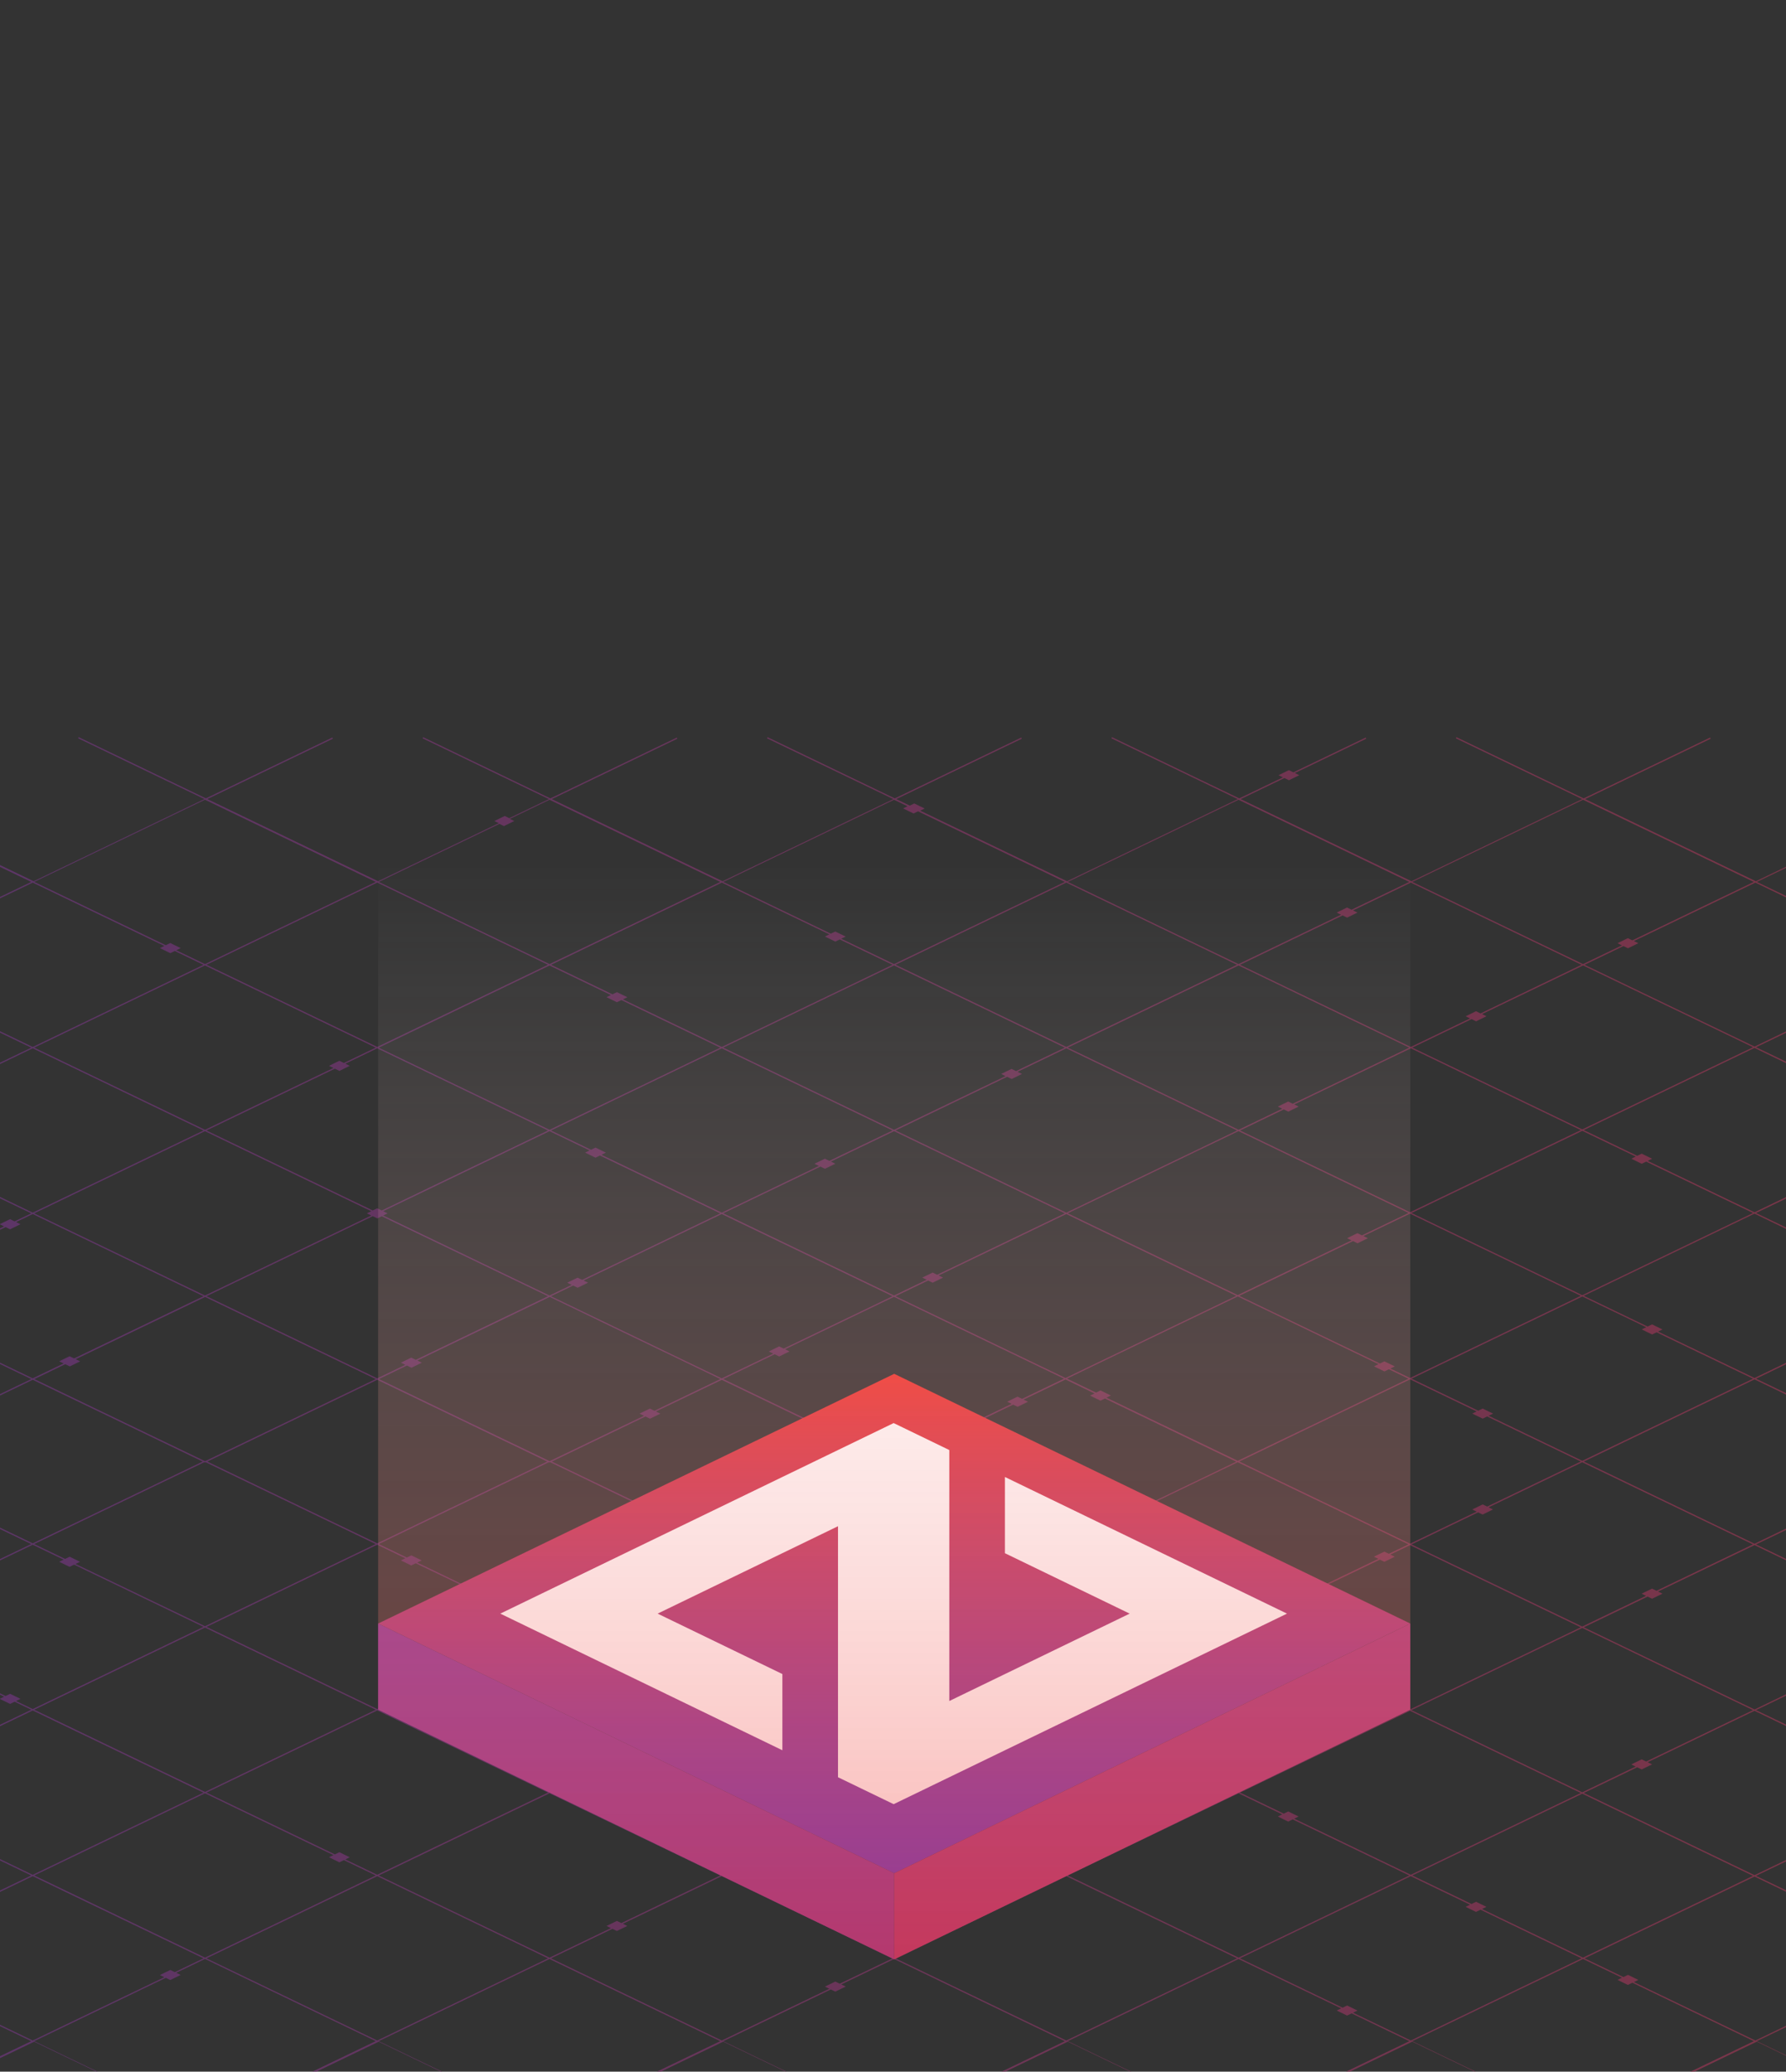
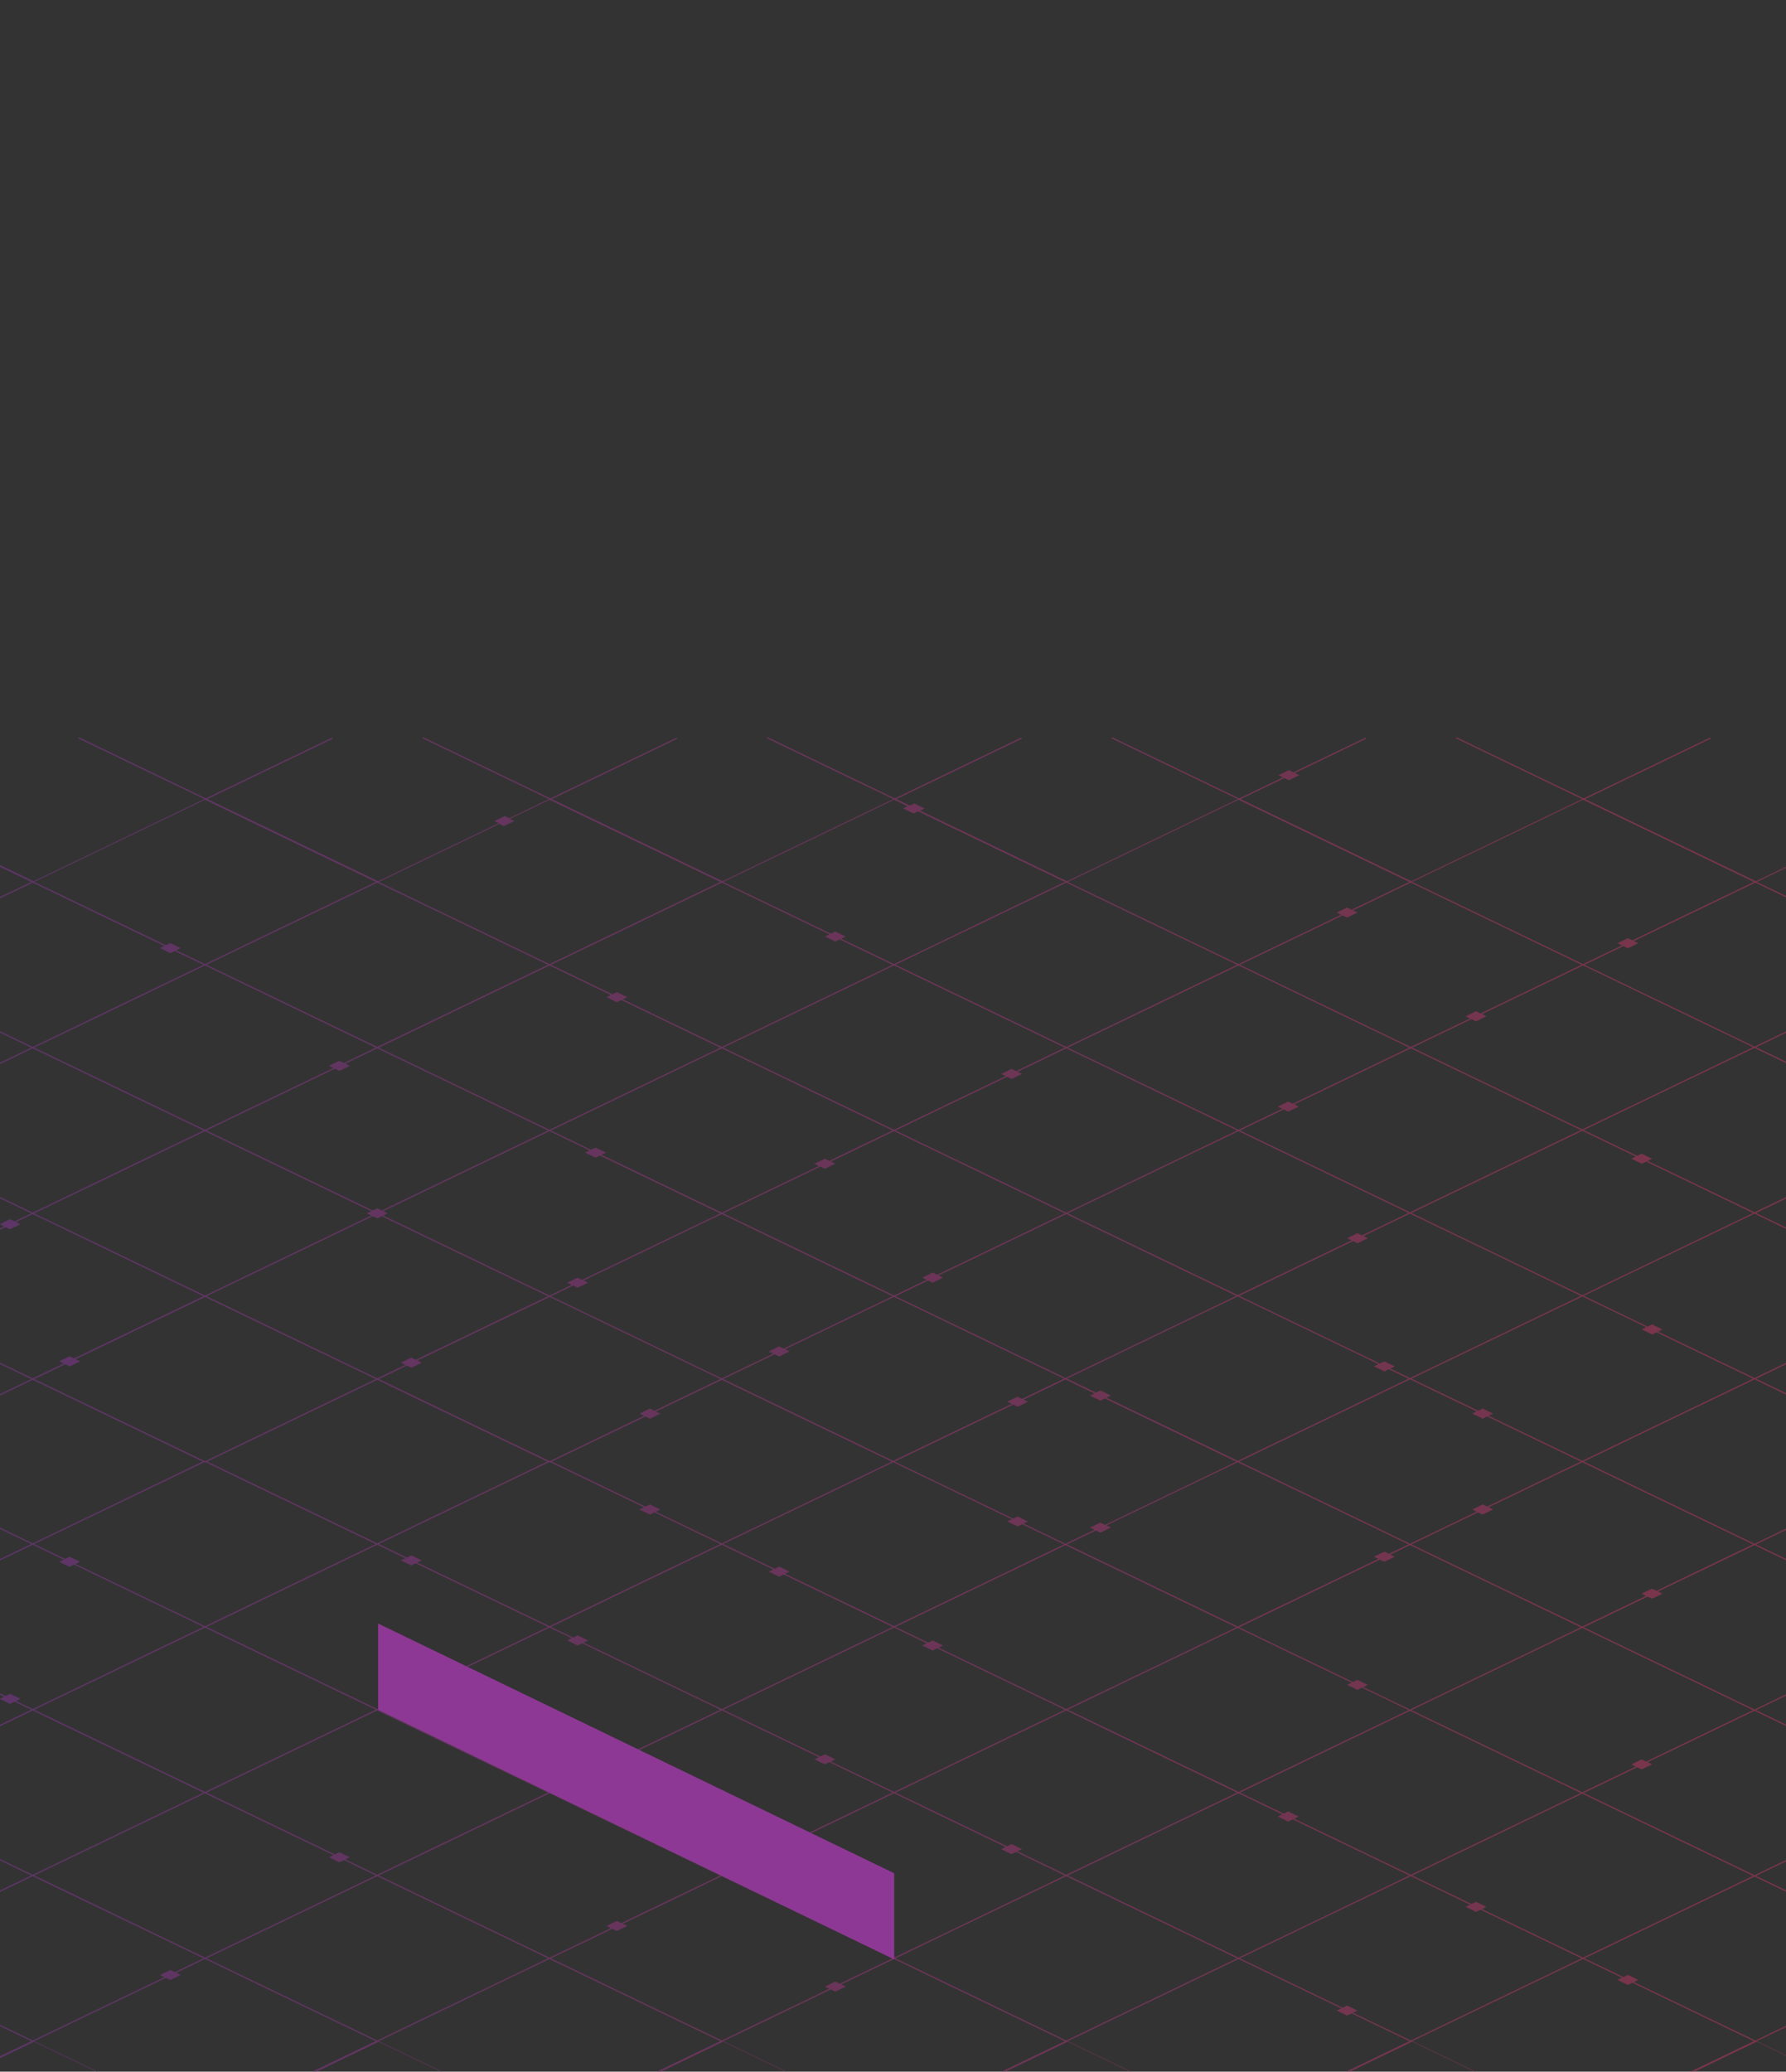
<svg xmlns="http://www.w3.org/2000/svg" id="Layer_1" data-name="Layer 1" viewBox="0 0 414 480">
  <rect x="0" y="0" width="414" height="480" fill="#333333" stroke="none" />
  <defs>
    <style>
      .cls-1 {
        fill: url(#linear-gradient-3);
      }

      .cls-2 {
        fill: url(#linear-gradient-2);
      }

      .cls-3 {
        fill: #8e3895;
      }

      .cls-4 {
        fill: #a93879;
      }

      .cls-5 {
        fill: url(#linear-gradient);
        opacity: .5;
      }

      .cls-6 {
        fill: #fff;
      }
    </style>
    <linearGradient id="linear-gradient" x1="-700.65" y1="338.63" x2="1274.67" y2="338.63" gradientUnits="userSpaceOnUse">
      <stop offset=".24" stop-color="#6738bd" />
      <stop offset=".72" stop-color="#ee3932" />
    </linearGradient>
    <linearGradient id="linear-gradient-2" x1="207.28" y1="434.03" x2="207.28" y2="318.31" gradientUnits="userSpaceOnUse">
      <stop offset="0" stop-color="#6738bd" />
      <stop offset="1" stop-color="#ee3932" />
    </linearGradient>
    <linearGradient id="linear-gradient-3" x1="207.28" y1="453.98" x2="207.28" y2="199.79" gradientUnits="userSpaceOnUse">
      <stop offset="0" stop-color="#ee3932" stop-opacity=".4" />
      <stop offset="1" stop-color="#fff" stop-opacity="0" />
    </linearGradient>
  </defs>
  <path class="cls-5" d="M1274.65,170.91c-.04-.07-.12-.1-.19-.07l-268.8,129.24-39.59-19.04,31.41-15.1,1.05.51,2.4-1.17-1.03-.5,194.83-93.67c.07-.03.1-.12.07-.19-.04-.07-.12-.1-.19-.07l-195.04,93.78-1.05-.51-2.4,1.17,1.03.5-31.41,15.1-4.72-2.27,1.03-.5-2.41-1.17-1.04.5-32.45-15.6,188.73-90.74c.07-.03.1-.12.07-.19-.04-.07-.12-.1-.19-.07l-188.94,90.84-39.59-19.04,148.8-71.54c.07-.03.1-.12.07-.19-.04-.07-.12-.1-.19-.07l-149.01,71.64-20.26-9.74,1.03-.5-2.41-1.17-1.04.5-16.91-8.13,108.87-52.34c.07-.03.1-.12.07-.19-.04-.07-.12-.1-.19-.07l-109.08,52.44-39.59-19.04,68.94-33.14c.07-.03.1-.12.07-.19-.04-.07-.12-.1-.19-.07l-69.15,33.25-39.59-19.04,29.01-13.95c.07-.03.1-.12.07-.19-.04-.07-.12-.1-.19-.07l-29.22,14.05-29.22-14.05c-.07-.03-.16,0-.19.07-.03.07,0,.16.07.19l29.01,13.95-33.33,16.03-1.05-.51-2.4,1.17,1.03.5-3.84,1.85-39.59-19.04,23.88-11.48,1.05.51,2.4-1.17-1.03-.5,2.71-1.3c.07-.03.1-.12.07-.19-.04-.07-.12-.1-.19-.07l-2.92,1.4-1.05-.51-2.4,1.17,1.03.5-23.88,11.48-29.22-14.05c-.07-.03-.16,0-.19.07-.03.07,0,.16.07.19l29.01,13.95-39.59,19.04-39.59-19.04,29.01-13.95c.07-.03.1-.12.07-.19-.04-.07-.12-.1-.19-.07l-29.22,14.05-29.22-14.05c-.07-.03-.16,0-.19.07-.03.07,0,.16.07.19l29.01,13.95-39.59,19.04-3.84-1.85,1.03-.5-2.41-1.17-1.04.5-33.33-16.02,29.01-13.95c.07-.03.1-.12.07-.19-.04-.07-.12-.1-.19-.07l-29.22,14.05-29.22-14.05c-.07-.03-.16,0-.19.07-.03.07,0,.16.07.19l29.01,13.95-39.59,19.04-39.41-18.95,29.01-13.95c.07-.03.1-.12.07-.19-.04-.07-.12-.1-.19-.07l-29.22,14.05-29.4-14.14c-.07-.03-.16,0-.19.07-.03.07,0,.16.07.19l29.19,14.04-28.56,13.73-1.05-.51-2.4,1.17,1.03.5-8.62,4.15-39.59-19.04,29.01-13.95c.07-.03.1-.12.07-.19-.04-.07-.12-.1-.19-.07l-29.22,14.05-29.4-14.14c-.07-.03-.16,0-.19.07-.03.07,0,.16.07.19l29.19,14.04-39.59,19.04-39.59-19.04,10.14-4.88,1.05.51,2.4-1.17-1.03-.5,16.45-7.91c.07-.03.1-.12.07-.19-.04-.07-.12-.1-.19-.07l-16.66,8.01-1.05-.51-2.4,1.17,1.03.5-10.14,4.88-29.4-14.14c-.07-.03-.16,0-.19.07-.03.07,0,.16.07.19l29.19,14.04-39.59,19.04-34.03-16.36,1.03-.5-2.41-1.17-1.04.5-3.14-1.51,29.01-13.95c.07-.03.1-.12.07-.19-.04-.07-.12-.1-.19-.07l-29.22,14.05-29.4-14.14c-.07-.03-.16,0-.19.07-.03.07,0,.16.07.19l29.19,14.04-39.59,19.04-39.59-19.04,29.01-13.95c.07-.03.1-.12.07-.19-.04-.07-.12-.1-.19-.07l-29.22,14.05-29.4-14.14c-.07-.03-.16,0-.19.07-.03.07,0,.16.07.19l29.19,14.04-9.2,4.42-1.05-.51-2.4,1.17,1.03.5-27.98,13.45-39.59-19.04,29.01-13.95c.07-.03.1-.12.07-.19-.04-.07-.12-.1-.19-.07l-29.22,14.05-29.4-14.14c-.07-.04-.16,0-.19.07-.03.07,0,.16.07.19l29.19,14.04-39.59,19.04-39.59-19.04,29.01-13.95c.07-.03.1-.12.07-.19-.03-.07-.12-.1-.19-.07l-29.22,14.05-29.22-14.05c-.07-.03-.16,0-.19.07-.03.07,0,.16.07.19l29.01,13.95-39.59,19.04-39.59-19.04,29.01-13.95c.07-.03.1-.12.07-.19-.03-.07-.12-.1-.19-.07l-29.22,14.05-29.22-14.05c-.07-.03-.16,0-.19.07-.03.07,0,.16.07.19l29.01,13.95-39.59,19.04-39.59-19.04,29.01-13.95c.07-.03.1-.12.07-.19-.04-.07-.12-.1-.19-.07l-29.22,14.05-29.22-14.05c-.07-.03-.16,0-.19.07-.03.07,0,.16.07.19l29.01,13.95-39.59,19.04-69.15-33.25c-.07-.03-.16,0-.19.07-.03.07,0,.16.07.19l68.94,33.14-39.59,19.04-109.08-52.44c-.07-.03-.16,0-.19.07-.03.07,0,.16.07.19l108.87,52.34-39.59,19.04-149.01-71.64c-.07-.03-.16,0-.19.07-.03.07,0,.16.07.19l148.8,71.54-12.26,5.89-1.05-.51-2.4,1.17,1.03.5-24.92,11.98-188.94-90.84c-.07-.03-.16,0-.19.07-.03.07,0,.16.07.19l188.73,90.74-17.76,8.54-1.05-.51-2.4,1.17,1.03.5-19.41,9.33-228.87-110.04c-.07-.03-.16,0-.19.07-.03.07,0,.16.07.19l228.66,109.94-39.59,19.04-268.8-129.24c-.07-.03-.16,0-.19.07-.03.07,0,.16.07.19l268.59,129.14-79.34,38.15-.05-.03-.03.07-.09.04c-.07.04-.1.12-.07.19.03.05.08.08.13.08.02,0,.04,0,.06-.01l.05-.03,79.34,38.15-268.59,129.14.13.26,268.8-129.24,39.59,19.04-228.66,109.94.13.26,228.87-110.04,19.41,9.33-1.03.5,2.4,1.17,1.05-.51,17.76,8.54-188.73,90.74.13.26,188.94-90.84,24.92,11.98-1.03.5,2.4,1.17,1.05-.51,12.26,5.89-148.8,71.54.13.26,149.01-71.64,39.59,19.04-108.87,52.34.13.26,109.08-52.44,39.59,19.04-68.94,33.14.13.26,69.15-33.25,39.59,19.04-29.01,13.95.13.26,29.22-14.05,29.22,14.05.13-.26-29.01-13.95,39.59-19.04,39.59,19.04-29.01,13.95.13.26,29.22-14.05,29.22,14.05.13-.26-29.01-13.95,39.59-19.04,39.59,19.04-29.01,13.95.13.26,29.22-14.05,29.22,14.05.13-.26-29.01-13.95,39.59-19.04,39.59,19.04-29.19,14.04.13.26,29.4-14.14,29.22,14.05.13-.26-29.01-13.95,39.59-19.04,27.98,13.45-1.03.5,2.4,1.17,1.05-.51,9.2,4.42-29.19,14.04.13.26,29.4-14.14,29.22,14.05.13-.26-29.01-13.95,39.59-19.04,39.59,19.04-29.19,14.04.13.26,29.4-14.14,29.22,14.05.13-.26-29.01-13.95,3.14-1.51,1.04.5,2.41-1.17-1.03-.5,34.03-16.36,39.59,19.04-29.19,14.04.13.26,29.4-14.14,10.14,4.88-1.03.5,2.4,1.17,1.05-.51,16.66,8.01.13-.26-16.45-7.91,1.03-.5-2.4-1.17-1.05.51-10.14-4.88,39.59-19.04,39.59,19.04-29.19,14.04.13.26,29.4-14.14,29.22,14.05.13-.26-29.01-13.95,39.59-19.04,8.62,4.15-1.03.5,2.4,1.17,1.05-.51,28.56,13.73-29.19,14.04.13.26,29.4-14.14,29.22,14.05.13-.26-29.01-13.95,39.41-18.95,39.59,19.04-29.01,13.95.13.26,29.22-14.05,29.22,14.05.13-.26-29.01-13.95,33.33-16.02,1.04.5,2.41-1.17-1.03-.5,3.84-1.85,39.59,19.04-29.01,13.95.13.26,29.22-14.05,29.22,14.05.13-.26-29.01-13.95,39.59-19.04,39.59,19.04-29.01,13.95.13.26,29.22-14.05,23.88,11.48-1.03.5,2.4,1.17,1.05-.51,2.92,1.4.13-.26-2.71-1.3,1.03-.5-2.4-1.17-1.05.51-23.88-11.48,39.59-19.04,3.84,1.85-1.03.5,2.4,1.17,1.05-.51,33.33,16.03-29.01,13.95.13.26,29.22-14.05,29.22,14.05.13-.26-29.01-13.95,39.59-19.04,69.15,33.25.13-.26-68.94-33.14,39.59-19.04,109.08,52.44.13-.26-108.87-52.34,16.91-8.13,1.04.5,2.41-1.17-1.03-.5,20.26-9.74,149.01,71.64.13-.26-148.8-71.54,39.59-19.04,188.94,90.84.13-.26-188.73-90.74,32.45-15.6,1.04.5,2.41-1.17-1.03-.5,4.72-2.27,31.41,15.1-1.03.5,2.4,1.17,1.05-.51,195.04,93.78.13-.26-194.83-93.67,1.03-.5-2.4-1.17-1.05.51-31.41-15.1,39.59-19.04,268.8,129.24.13-.26-268.59-129.14,24.5-11.78,1.04.5,2.41-1.17-1.03-.5,52.59-25.29-.03-.06s.08-.03.1-.07c.03-.07,0-.16-.07-.19l-52.59-25.29,1.03-.5-2.41-1.17-1.04.5-24.5-11.78,268.59-129.14c.07-.03.1-.12.07-.19ZM1005.33,300.24l-31.33,15.07-.96-.46-2.4,1.17.95.46-5.84,2.81-39.59-19.04,39.59-19.04,39.59,19.04ZM894.84,390.75l-2.41,1.17,1.03.5-7.59,3.65-39.59-19.04,31.42-15.11,1.04.5,2.41-1.17-1.03-.5,5.75-2.77,39.59,19.04-29.58,14.22-1.04-.5ZM853.09,410.83l-2.41,1.17,1.03.5-5.76,2.77-39.59-19.04,39.59-19.04,39.59,19.04-31.41,15.1-1.04-.5ZM663.09,463.78l-2.41,1.17,1.03.5-15.41,7.41-38.56-18.54,1.03-.5-1.03-.5,38.55-18.54,39.59,19.04-21.76,10.46-1.04-.5ZM478.65,468.05l-1.05.51-30.63-14.73,39.59-19.04,39.59,19.04-39.59,19.04-6.55-3.15,1.03-.5-2.4-1.17ZM377.37,457.57l-1.05.51-9.02-4.34,39.41-18.95,15.99,7.69-1.03.5,2.4,1.17,1.05-.51,21.19,10.19-39.41,18.95-28.16-13.54,1.03-.5-2.4-1.17ZM312.27,464.67l-1.05.51-23.79-11.44,39.59-19.04,13.75,6.61-1.03.5,2.4,1.17,1.05-.51,23.43,11.27-39.59,19.04-13.39-6.44,1.03-.5-2.4-1.17ZM193.63,459.12l-2.41,1.17,1.03.5-24.94,11.99-39.59-19.04,14.24-6.84,1.04.5,2.41-1.17-1.03-.5,22.93-11.03,39.59,19.04-12.24,5.88-1.04-.5ZM39.48,456.44l-2.41,1.17,1.03.5-30.51,14.67-39.59-19.04,10.96-5.27,1.04.5,2.41-1.17-1.03-.5,26.21-12.6,39.59,19.04-6.66,3.2-1.04-.5ZM-78.64,468.7l-1.05.51-32.18-15.47,39.59-19.04,39.59,19.04-39.59,19.04-5-2.4,1.03-.5-2.4-1.17ZM-164.61,465.77l-1.05.51-26.07-12.53,39.59-19.04,39.59,19.04-39.59,19.04-11.11-5.34,1.03-.5-2.4-1.17ZM-164.61,211.51l2.4-1.17-1.03-.5,11.11-5.34,39.59,19.04-39.59,19.04-39.59-19.04,26.07-12.53,1.05.51ZM-78.64,208.57l2.4-1.17-1.03-.5,5-2.4,39.59,19.04-39.59,19.04-39.59-19.04,32.18-15.47,1.05.51ZM39.48,220.84l1.04-.5,6.66,3.2-39.59,19.04-26.21-12.6,1.03-.5-2.41-1.17-1.04.5-10.96-5.27,39.59-19.04,30.51,14.67-1.03.5,2.41,1.17ZM193.63,218.16l1.04-.5,12.24,5.88-39.59,19.04-22.93-11.03,1.03-.5-2.41-1.17-1.04.5-14.24-6.84,39.59-19.04,24.94,11.99-1.03.5,2.41,1.17ZM312.27,212.61l2.4-1.17-1.03-.5,13.39-6.44,39.59,19.04-23.43,11.27-1.05-.51-2.4,1.17,1.03.5-13.75,6.61-39.59-19.04,23.79-11.44,1.05.51ZM377.37,219.71l2.4-1.17-1.03-.5,28.16-13.54,39.41,18.95-21.19,10.19-1.05-.51-2.4,1.17,1.03.5-15.99,7.69-39.41-18.95,9.02-4.34,1.05.51ZM478.65,209.23l2.4-1.17-1.03-.5,6.55-3.15,39.59,19.04-39.59,19.04-39.59-19.04,30.63-14.73,1.05.51ZM663.09,213.49l1.04-.5,21.76,10.46-39.59,19.04-38.55-18.54,1.03-.5-1.03-.5,38.56-18.54,15.41,7.41-1.03.5,2.41,1.17ZM853.09,266.45l1.04-.5,31.41,15.1-39.59,19.04-39.59-19.04,39.59-19.04,5.76,2.77-1.03.5,2.41,1.17ZM894.84,286.52l1.04-.5,29.58,14.22-39.59,19.04-5.75-2.77,1.03-.5-2.41-1.17-1.04.5-31.42-15.11,39.59-19.04,7.59,3.65-1.03.5,2.41,1.17ZM878.75,360.1l-2.41,1.17,1.03.5-31.42,15.11-18.25-8.77,1.03-.5-2.4-1.17-1.05.51-18.93-9.1,39.59-19.03-.03-.06s.02,0,.03,0c.01,0,.02,0,.03,0l-.03.06,39.59,19.03-5.75,2.77-1.04-.5ZM726.16,433.46l-1.05.51-38.55-18.54,39.59-19.04,39.59,19.04-38.55,18.53-1.04-.5ZM654.19,429.67l-2.41,1.17,1.03.5-6.51,3.13-39.59-19.04,39.59-19.04,21.77,10.47-1,.48,2.4,1.17,1.01-.49,15.4,7.41-30.66,14.74-1.04-.5ZM606.37,452.66l-1.05.51-38.55-18.54,19.6-9.42,1.04.5,2.41-1.17-1.03-.5,17.58-8.45,39.59,19.04-38.55,18.53-1.04-.5ZM499.45,427.27l-2.41,1.17,1.03.5-11.49,5.53-39.59-19.04,30.63-14.73,1.04.5,2.41-1.17-1.03-.5,6.54-3.15,39.59,19.04-25.68,12.35-1.04-.5ZM298.63,419.71l-1.05.51-10.14-4.88,39.41-18.95,39.59,19.04-39.41,18.95-27.04-13,1.03-.5-2.4-1.17ZM234.5,427.27l-1.05.51-25.87-12.44,39.59-19.04,39.59,19.04-39.59,19.04-11.31-5.44,1.03-.5-2.4-1.17ZM78.68,429.15l-1.05.51-29.78-14.32,39.59-19.04,39.59,19.04-39.59,19.04-7.4-3.56,1.03-.5-2.4-1.17ZM-76.23,431.46l-1.05.51-34.58-16.63,39.59-19.04,4.81,2.31-1.03.5,2.4,1.17,1.05-.51,32.36,15.56-39.59,19.04-2.59-1.25,1.03-.5-2.4-1.17ZM-140.92,427.99l-2.41,1.17,1.03.5-9.83,4.72-39.59-19.04,29.93-14.39,1.04.5,2.41-1.17-1.03-.5,7.24-3.48,39.59,19.04-27.35,13.15-1.04-.5ZM-140.92,249.29l1.04-.5,27.35,13.15-39.59,19.04-7.24-3.48,1.03-.5-2.41-1.17-1.04.5-29.93-14.39,39.59-19.04,9.83,4.72-1.03.5,2.41,1.17ZM-76.23,245.81l2.4-1.17-1.03-.5,2.59-1.25,39.59,19.04-32.36,15.56-1.05-.51-2.4,1.17,1.03.5-4.81,2.31-39.59-19.04,34.58-16.63,1.05.51ZM78.68,248.12l2.4-1.17-1.03-.5,7.4-3.56,39.59,19.04-38.55,18.54-1.05-.51-1.04.5-38.55-18.53,29.78-14.32,1.05.51ZM234.5,250l2.4-1.17-1.03-.5,11.31-5.44,39.59,19.04-39.59,19.04-39.59-19.04,25.87-12.44,1.05.51ZM298.63,257.56l2.4-1.17-1.03-.5,27.04-13,39.41,18.95-39.59,19.04-39.41-18.95,10.14-4.88,1.05.51ZM499.45,250l1.04-.5,25.68,12.35-39.59,19.04-6.54-3.15,1.03-.5-2.41-1.17-1.04.5-30.63-14.73,39.59-19.04,11.49,5.53-1.03.5,2.41,1.17ZM606.37,224.61l1.04-.5,38.55,18.53-39.59,19.04-17.58-8.45,1.03-.5-2.41-1.17-1.04.5-19.6-9.42,38.55-18.54,1.05.51ZM654.19,247.61l1.04-.5,30.66,14.74-15.4,7.41-1.01-.49-2.4,1.17,1,.48-21.77,10.47-39.59-19.04,39.59-19.04,6.51,3.13-1.03.5,2.41,1.17ZM726.16,243.81l1.04-.5,38.55,18.53-39.59,19.04-39.59-19.04,38.55-18.54,1.05.51ZM826.31,308.51l-2.4,1.17,1.03.5-18.93,9.1-39.59-19.04,6.61-3.18,1.05.51,2.4-1.17-1.03-.5,30.57-14.7,39.59,19.04-18.24,8.77-1.05-.51ZM699.85,382.42l-1.05.51-12.25-5.89,39.59-19.04,39.59,19.04-39.59,19.04-24.93-11.99,1.03-.5-2.4-1.17ZM581.2,402.16l-1.05.51-13.39-6.44,10.79-5.19,1.04.5,2.41-1.17-1.03-.5,26.38-12.68,39.59,19.04-39.59,19.04-23.79-11.44,1.03-.5-2.4-1.17ZM515.31,381.25l-2.41,1.17,1.03.5-27.36,13.15-39.59-19.04,15.81-7.6,1.04.5,2.41-1.17-1.03-.5,21.36-10.27,39.59,19.04-9.81,4.72-1.04-.5ZM314.68,389.21l-1.05.51-26.38-12.68,32.61-15.68,1.04.5,2.41-1.17-1.03-.5,4.56-2.19,39.59,19.04-39.59,19.04-10.8-5.19,1.03-.5-2.4-1.17ZM216.2,380.08l-1.05.51-7.57-3.64,39.41-18.95,39.59,19.04-39.41,18.95-29.6-14.23,1.03-.5-2.4-1.17ZM133.91,378.91l-1.05.51-5.14-2.47,39.59-19.04,11.94,5.74-1.03.5,2.4,1.17,1.05-.51,25.24,12.14-39.59,19.04-32.03-15.4,1.03-.5-2.4-1.17ZM2.35,392.45l-1.05.51-33.31-16.01,39.59-19.04,7.18,3.45-1.03.5,2.4,1.17,1.05-.51,30,14.42-39.59,19.04-3.87-1.86,1.03-.5-2.4-1.17ZM-103.24,380.08l-1.05.51-7.57-3.64,39.59-19.04,16.19,7.78-1.03.5,2.4,1.17,1.05-.51,20.99,10.09-39.59,19.04-29.6-14.23,1.03-.5-2.4-1.17ZM-103.24,297.19l2.4-1.17-1.03-.5,29.6-14.23,39.59,19.04-20.99,10.09-1.05-.51-2.4,1.17,1.03.5-16.19,7.78-39.59-19.04,7.57-3.64,1.05.51ZM2.35,284.82l2.4-1.17-1.03-.5,3.87-1.86,39.59,19.04-30,14.42-1.05-.51-2.4,1.17,1.03.5-7.18,3.45-39.59-19.04L1.3,284.32l1.05.51ZM87.46,282.3l1.04-.5,38.55,18.53-30.67,14.74-1.05-.51-2.4,1.17,1.03.5-6.51,3.13-39.59-19.04,38.55-18.54,1.05.51ZM133.91,298.36l2.4-1.17-1.03-.5,32.03-15.4,39.59,19.04-25.24,12.14-1.05-.51-2.4,1.17,1.03.5-11.94,5.74-39.59-19.04,5.14-2.47,1.05.51ZM216.2,297.19l2.4-1.17-1.03-.5,29.6-14.23,39.41,18.95-39.59,19.04-39.41-18.95,7.57-3.64,1.05.51ZM314.68,288.06l2.4-1.17-1.03-.5,10.8-5.19,39.59,19.04-39.59,19.04-4.56-2.19,1.03-.5-2.41-1.17-1.04.5-32.61-15.68,26.38-12.68,1.05.51ZM515.31,296.03l1.04-.5,9.81,4.72-39.59,19.04-21.36-10.27,1.03-.5-2.41-1.17-1.04.5-15.81-7.6,39.59-19.04,27.36,13.15-1.03.5,2.41,1.17ZM581.2,275.11l2.4-1.17-1.03-.5,23.79-11.44,39.59,19.04-39.59,19.04-26.38-12.68,1.03-.5-2.41-1.17-1.04.5-10.79-5.19,13.39-6.44,1.05.51ZM699.85,294.86l2.4-1.17-1.03-.5,24.93-11.99,39.59,19.04-39.59,19.04-39.59-19.04,12.25-5.89,1.05.51ZM725.81,319.44l-39.59,19.03s0,0,0,0c0,0,0,0,0,0l-28.01-13.47,1.03-.5-2.41-1.17-1.04.5-9.16-4.4,23.88-11.48,1.05.51,2.4-1.17-1.03-.5,13.3-6.39,39.59,19.04ZM726.15,319.6l39.59,19.04-39.59,19.04-39.59-19.04,39.59-19.04ZM656.84,351.6l-2.41,1.17,1.03.5-9.16,4.4-39.59-19.04,39.59-19.04,9.16,4.4-1.03.5,2.41,1.17,1.04-.5,28.01,13.47-28.01,13.47-1.04-.5ZM580.48,363.42l-1.05.51-12.67-6.09,39.59-19.03-.03-.06s.02,0,.03,0c.01,0,.02,0,.03,0l-.03.06,39.59,19.03-39.59,19.04-24.51-11.78,1.03-.5-2.4-1.17ZM580.48,313.85l2.4-1.17-1.03-.5,24.51-11.78,39.59,19.04-39.59,19.03s0,0,0,0c0,0,0,0,0,0l-39.59-19.03,12.67-6.09,1.05.51ZM606.02,338.64l-39.59,19.04-39.59-19.04,39.59-19.04,39.59,19.04ZM672.59,306.63l-1.05-.51-2.4,1.17,1.03.5-23.88,11.48-39.59-19.04,39.59-19.04,39.59,19.04-13.3,6.39ZM577.23,286.39l-1.03.5,2.41,1.17,1.04-.5,26.38,12.68-24.51,11.78-1.05-.51-2.4,1.17,1.03.5-12.67,6.09-15.1-7.26,1.03-.5-2.41-1.17-1.04.5-22.07-10.61,39.59-19.04,10.8,5.19ZM548.58,311.02l-1.03.5,2.41,1.17,1.04-.5,15.09,7.26-39.59,19.03s0,0,0,0c0,0,0,0,0,0l-9.81-4.72,1.03-.5-2.41-1.17-1.04.5-27.36-13.15,39.59-19.04,22.08,10.61ZM515.31,342.85l-2.41,1.17,1.03.5-27.36,13.15-39.59-19.04,39.59-19.04,27.36,13.15-1.03.5,2.41,1.17,1.04-.5,9.81,4.72-9.81,4.72-1.04-.5ZM462.45,308l-1.03.5,2.41,1.17,1.04-.5,21.36,10.27-39.59,19.03s0,0,0,0c0,0,0,0,0,0l-39.59-19.03,39.59-19.04,15.81,7.6ZM446.3,338.64l-39.59,19.04-39.59-19.04,39.59-19.04,39.59,19.04ZM406.71,319.28l-22.37-10.75,1.03-.5-2.41-1.17-1.04.5-14.81-7.12,39.59-19.04,39.59,19.04-39.59,19.04ZM381.59,307.52l-1.03.5,2.41,1.17,1.04-.5,22.36,10.75-39.59,19.03s0,0,0,0c0,0,0,0,0,0l-21.71-10.44,1.03-.5-2.41-1.17-1.04.5-15.45-7.43,39.59-19.04,14.81,7.12ZM343.69,348.57l-2.41,1.17,1.03.5-15.45,7.43-39.59-19.04,39.59-19.04,15.45,7.43-1.03.5,2.41,1.17,1.04-.5,21.72,10.44-21.72,10.44-1.04-.5ZM255.1,352.77l-2.41,1.17,1.03.5-6.73,3.24-9.72-4.67,1.02-.49-2.4-1.17-1.04.5-27.46-13.2,27.46-13.2,1.04.5,2.4-1.17-1.02-.49,9.72-4.67,6.73,3.24-1.03.5,2.41,1.17,1.04-.5,30.44,14.64-30.44,14.64-1.04-.5ZM150.67,348.57l-1.05.51-21.72-10.44,21.72-10.44,1.05.51,2.4-1.17-1.03-.5,15.27-7.34,39.41,18.95-39.41,18.95-15.27-7.34,1.03-.5-2.4-1.17ZM319.53,316.08l-1.03.5,2.41,1.17,1.04-.5,4.56,2.19-39.59,19.03s0,0,0,0l-30.44-14.64,1.03-.5-2.41-1.17-1.04.5-6.73-3.24,39.59-19.04,32.61,15.68ZM246.65,319.44l-9.72,4.67-1.06-.51-2.4,1.17,1.04.5-27.46,13.2s0,0,0,0l-39.41-18.95,11.94-5.74,1.04.51,2.4-1.17-1.03-.5,25.24-12.14,39.41,18.95ZM166.98,319.53l-15.27,7.34-1.05-.51-2.4,1.17,1.03.5-21.72,10.44-.05-.03-.03.07-.09.05s0,0,0,0c0,0,0,0,0,0l-.09-.05-.03-.07-.05.03-39.41-18.95,6.51-3.13,1.05.51,2.4-1.17-1.03-.5,30.67-14.74,39.59,19.04ZM126.86,338.64l-39.41,18.95-39.41-18.95,39.41-18.95,39.41,18.95ZM87.11,319.53l-39.41,18.95-.05-.03-.03.07-.09.05s0,0,0,0c0,0,0,0,0,0l-.09-.05-.03-.07-.05.03-39.41-18.95,7.18-3.45,1.05.51,2.4-1.17-1.03-.5,30-14.42,39.59,19.04ZM47,338.64l-39.41,18.95-39.41-18.95,39.41-18.95,39.41,18.95ZM7.25,319.53l-39.41,18.95-.05-.03-.03.07-.09.04s0,0,0,0c0,0,0,0,0,0l-.09-.04-.03-.07-.05.03-39.41-18.95,16.19-7.78,1.05.51,2.4-1.17-1.03-.5,20.99-10.09,39.59,19.04ZM-32.86,338.64l-39.41,18.95-39.41-18.95,39.41-18.95,39.41,18.95ZM-72.61,319.53l-39.41,18.95-.05-.03-.03.07-.09.04s0,0,0,0c0,0,0,0,0,0l-.09-.04-.03-.07-.05.03-23.73-11.41,1.06-.52-2.41-1.17-1.07.52-13.26-6.38,39.59-19.04,39.59,19.04ZM-137.45,349.56l-2.41,1.17,1,.49-13.26,6.38-39.41-18.95,39.41-18.95,13.26,6.38-1,.49,2.41,1.17,1-.49,23.72,11.41-23.72,11.41-1-.49ZM-152.13,319.37l-16.04-7.71,1.17-.57-2.41-1.17-1.18.58-21.13-10.16,39.59-19.04,39.59,19.04-39.59,19.04ZM-170.92,310.65l-.88.43,2.41,1.17.89-.43,16.04,7.71-39.41,18.95-.05-.03-.03.07-.09.04s0,0,0,0c0,0,0,0,0,0l-.09-.04-.03-.07-.05.03-34.85-16.75,1.03-.5-2.41-1.17-1.04.5-2.14-1.03,39.59-19.04,21.14,10.16ZM-229.85,320.72l-1.03.5,2.41,1.17,1.04-.5,34.84,16.75-34.84,16.75-1.04-.5-2.41,1.17,1.03.5-2.14,1.03-39.41-18.95,39.41-18.95,2.14,1.03ZM-229.51,356.72l1.04.5,2.41-1.17-1.03-.5,34.85-16.75.05.03s.04.01.06.01c.02,0,.05,0,.07-.02.02.01.04.02.07.02.02,0,.04,0,.06-.01l.05-.03,39.41,18.95-16.04,7.71-.89-.43-2.41,1.17.88.43-21.14,10.16-39.59-19.04,2.14-1.03ZM-170.59,366.78l1.18.58,2.41-1.17-1.17-.57,16.04-7.71,39.59,19.04-39.59,19.04-39.59-19.04,21.13-10.16ZM-151.79,357.75l13.26-6.38,1.07.52,2.41-1.17-1.06-.52,23.73-11.41.05.03s.04.01.06.01c.02,0,.05,0,.07-.02.02.01.04.02.07.02.02,0,.04,0,.06-.01l.05-.03,39.41,18.95-39.59,19.04-39.59-19.04ZM-53.33,366.69l1.03-.5-2.4-1.17-1.05.51-16.19-7.78,39.41-18.95.05.03s.04.01.06.01c.02,0,.05,0,.07-.02.02.01.04.02.07.02.02,0,.04,0,.06-.01l.05-.03,39.41,18.95-39.59,19.04-20.99-10.09ZM17.52,362.36l1.03-.5-2.4-1.17-1.05.51-7.18-3.45,39.41-18.95.05.03s.04.01.06.01c.02,0,.05,0,.07-.02.02.01.04.02.07.02.02,0,.04,0,.06-.01l.05-.03,39.41,18.95-39.59,19.04-30-14.42ZM87.45,357.91l6.51,3.13-1.03.5,2.4,1.17,1.05-.51,30.67,14.74-39.59,19.04-39.59-19.04,39.59-19.04ZM96.72,362.04l1.03-.5-2.4-1.17-1.05.51-6.51-3.13,39.41-18.95.05.03s.04.01.06.01c.02,0,.05,0,.07-.02.02.01.04.02.07.02.02,0,.04,0,.06-.01l.05-.03,21.72,10.44-1.03.5,2.4,1.17,1.05-.51,15.27,7.34-39.59,19.04-30.67-14.74ZM182,364.65l1.03-.5-2.4-1.17-1.04.51-11.94-5.74,39.41-18.95h0s0,0,0,0l27.46,13.2-1.04.5,2.4,1.17,1.06-.51,9.72,4.67-39.41,18.95-25.24-12.14ZM247.32,357.84l6.73-3.24,1.04.5,2.41-1.17-1.03-.5,30.44-14.64h0s0,0,0,0l39.59,19.03-4.56,2.19-1.04-.5-2.41,1.17,1.03.5-32.61,15.68-39.59-19.04ZM327.18,357.84l15.45-7.43,1.04.5,2.41-1.17-1.03-.5,21.71-10.44-.03-.06s.02,0,.03,0c.01,0,.02,0,.03,0l-.03.06,39.59,19.03-22.36,10.75-1.04-.5-2.41,1.17,1.03.5-14.81,7.12-39.59-19.04ZM381.92,369.92l1.04.5,2.41-1.17-1.03-.5,22.37-10.75,39.59,19.04-39.59,19.04-39.59-19.04,14.81-7.12ZM407.04,357.84l39.59-19.03-.03-.06s.02,0,.03,0c.01,0,.02,0,.03,0l-.03.06,39.59,19.03-21.36,10.27-1.04-.5-2.41,1.17,1.03.5-15.81,7.6-39.59-19.04ZM486.91,357.84l27.36-13.15,1.04.5,2.41-1.17-1.03-.5,9.81-4.72-.03-.06s.02,0,.03,0c.01,0,.02,0,.03,0l-.03.06,39.59,19.03-15.09,7.26-1.04-.5-2.41,1.17,1.03.5-22.08,10.61-39.59-19.04ZM548.91,366.42l1.04.5,2.41-1.17-1.03-.5,15.1-7.26,12.67,6.09-1.03.5,2.4,1.17,1.05-.51,24.51,11.78-26.38,12.68-1.04-.5-2.41,1.17,1.03.5-10.8,5.19-39.59-19.04,22.07-10.61ZM606.7,377.04l39.59-19.04,23.88,11.48-1.03.5,2.4,1.17,1.05-.51,13.3,6.39-39.59,19.04-39.59-19.04ZM672.92,370.48l1.03-.5-2.4-1.17-1.05.51-23.88-11.48,9.16-4.4,1.04.5,2.41-1.17-1.03-.5,28.01-13.47-.03-.06s.02,0,.03,0c.01,0,.02,0,.03,0l-.03.06,39.59,19.03-39.59,19.04-13.3-6.39ZM726.49,357.84l39.59-19.03-.03-.06s.02,0,.03,0c.01,0,.02,0,.03,0l-.03.06,12.65,6.08-1.03.5,2.4,1.17,1.05-.51,24.53,11.79-39.59,19.04-39.59-19.04ZM781.48,345.88l1.03-.5-2.4-1.17-1.05.51-12.65-6.08,12.65-6.08,1.05.51,2.4-1.17-1.03-.5,24.53-11.79,39.59,19.04-39.59,19.04-24.53-11.79ZM781.14,331.23l-1.05-.51-2.4,1.17,1.03.5-12.65,6.08s0,0,0,0c0,0,0,0,0,0l-39.59-19.03,39.59-19.04,39.59,19.04-24.53,11.79ZM775.1,295.74l-1.05-.51-2.4,1.17,1.03.5-6.61,3.18-39.59-19.04,39.59-19.04,39.59,19.04-30.57,14.7ZM725.81,281.04l-24.93,11.99-1.05-.51-2.4,1.17,1.03.5-12.25,5.89-39.59-19.04,21.77-10.47,1.08.52,2.4-1.17-1.07-.52,15.41-7.41,39.59,19.04ZM586.03,252.23l-1.03.5,2.41,1.17,1.04-.5,17.57,8.45-23.79,11.44-1.05-.51-2.4,1.17,1.03.5-13.39,6.44-39.59-19.04,39.59-19.04,19.6,9.42ZM566.09,281.04l-39.59,19.04-9.82-4.72,1.03-.5-2.41-1.17-1.04.5-27.36-13.15,39.59-19.04,39.59,19.04ZM477.27,276.73l-1.03.5,2.41,1.17,1.04-.5,6.54,3.15-39.59,19.04-39.59-19.04,27.2-13.08,1.05.51,2.4-1.17-1.03-.5,9.97-4.8,30.63,14.73ZM436.33,266.64l-1.05-.51-2.4,1.17,1.03.5-27.21,13.08-24.77-11.91,1.03-.5-2.41-1.17-1.04.5-12.4-5.96,39.59-19.04,39.59,19.04-9.97,4.8ZM379.18,267.97l-1.03.5,2.41,1.17,1.04-.5,24.77,11.91-39.59,19.04-39.59-19.04,39.59-19.04,12.4,5.96ZM326.51,281.04l-10.8,5.19-1.05-.51-2.4,1.17,1.03.5-26.38,12.68-39.41-18.95,39.59-19.04,39.41,18.95ZM246.84,281.13l-29.6,14.23-1.05-.51-2.4,1.17,1.03.5-7.58,3.64-39.59-19.04,22.53-10.83,1.05.51,2.4-1.17-1.03-.5,14.65-7.04,39.59,19.04ZM192.26,268.98l-1.05-.51-2.4,1.17,1.03.5-22.53,10.83-27.89-13.41,1.03-.5-2.41-1.17-1.04.5-9.28-4.46,39.59-19.04,39.59,19.04-14.65,7.04ZM136.66,266.56l-1.03.5,2.41,1.17,1.04-.5,27.89,13.41-32.03,15.4-1.05-.51-2.4,1.17,1.03.5-5.15,2.47-38.55-18.54,1.03-.5-1.03-.5,38.56-18.54,9.28,4.46ZM86.07,280.63l-1.03.5,1.03.5-38.56,18.54-39.59-19.04,39.59-19.04,38.55,18.54ZM7.59,280.97l-39.59-19.04,39.59-19.04,39.59,19.04-39.59,19.04ZM7.25,281.13l-3.87,1.86-1.05-.51-2.4,1.17,1.03.5-33.31,16.01-39.59-19.04,4.81-2.31,1.05.51,2.4-1.17-1.03-.5,32.37-15.56,39.59,19.04ZM-72.61,281.13l-29.6,14.23-1.05-.51-2.4,1.17,1.03.5-7.58,3.64-39.59-19.04,39.59-19.04,39.59,19.04ZM-162.13,276.49l-1.03.5,2.41,1.17,1.04-.5,7.24,3.48-39.59,19.04-32.62-15.69,1.03-.5-2.41-1.17-1.04.5-4.55-2.19,39.59-19.04,29.93,14.39ZM-227.44,283.48l-1.03.5,2.41,1.17,1.04-.5,32.62,15.68-39.59,19.04-39.59-19.04,39.59-19.04,4.55,2.19ZM-232.33,319.53l-39.41,18.95-.05-.03-.03.07-.09.04s0,0,0,0c0,0,0,0,0,0l-.09-.04-.03-.07-.05.03-39.41-18.95,39.59-19.04,39.59,19.04ZM-272.44,338.64l-39.41,18.95-39.41-18.95,39.41-18.95,39.41,18.95ZM-272.11,338.8l.05.03s.04.01.06.01c.02,0,.05,0,.07-.02.02.01.04.02.07.02.02,0,.04,0,.06-.01l.05-.03,39.41,18.95-39.59,19.04-39.59-19.04,39.41-18.95ZM-231.99,357.91l39.59,19.04-32.62,15.68-1.04-.5-2.41,1.17,1.03.5-4.55,2.19-39.59-19.04,39.59-19.04ZM-227.11,393.96l1.04.5,2.41-1.17-1.03-.5,32.62-15.69,39.59,19.04-7.24,3.48-1.04-.5-2.41,1.17,1.03.5-29.93,14.39-39.59-19.04,4.55-2.19ZM-151.79,396.14l39.59-19.04,7.58,3.64-1.03.5,2.4,1.17,1.05-.51,29.6,14.23-39.59,19.04-39.59-19.04ZM-64.7,399.62l1.03-.5-2.4-1.17-1.05.51-4.81-2.31,39.59-19.04L.97,393.12l-1.03.5,2.4,1.17,1.05-.51,3.87,1.86-39.59,19.04-32.37-15.56ZM7.59,396.31l39.59,19.04-39.59,19.04-39.59-19.04,39.59-19.04ZM7.93,396.14l39.59-19.04,39.59,19.04-39.59,19.04-39.59-19.04ZM87.79,396.14l39.59-19.04,5.15,2.47-1.03.5,2.4,1.17,1.05-.51,32.03,15.4-27.89,13.41-1.04-.5-2.41,1.17,1.03.5-9.28,4.46-39.59-19.04ZM137,410.88l1.04.5,2.41-1.17-1.03-.5,27.89-13.41,22.53,10.83-1.03.5,2.4,1.17,1.05-.51,14.65,7.04-39.59,19.04-39.59-19.04,9.28-4.46ZM192.6,408.14l1.03-.5-2.4-1.17-1.05.51-22.53-10.83,39.59-19.04,7.58,3.64-1.03.5,2.4,1.17,1.05-.51,29.6,14.23-39.59,19.04-14.65-7.04ZM247.51,396.14l39.41-18.95,26.38,12.68-1.03.5,2.4,1.17,1.05-.51,10.8,5.19-39.41,18.95-39.59-19.04ZM327.18,396.23l39.59-19.04,39.59,19.04-24.77,11.91-1.04-.5-2.41,1.17,1.03.5-12.4,5.96-39.59-19.04ZM379.51,409.47l1.04.5,2.41-1.17-1.03-.5,24.77-11.91,27.21,13.08-1.03.5,2.4,1.17,1.05-.51,9.97,4.8-39.59,19.04-39.59-19.04,12.4-5.96ZM436.66,410.47l1.03-.5-2.4-1.17-1.05.51-27.2-13.08,39.59-19.04,39.59,19.04-6.54,3.15-1.04-.5-2.41,1.17,1.03.5-30.63,14.73-9.97-4.8ZM486.91,396.23l27.36-13.15,1.04.5,2.41-1.17-1.03-.5,9.82-4.72,39.59,19.04-39.59,19.04-39.59-19.04ZM566.43,396.4l13.39,6.44-1.03.5,2.4,1.17,1.05-.51,23.79,11.44-17.57,8.45-1.04-.5-2.41,1.17,1.03.5-19.6,9.42-39.59-19.04,39.59-19.04ZM670.81,407.86l1.07-.52-2.4-1.17-1.08.52-21.77-10.47,39.59-19.04,12.25,5.89-1.03.5,2.4,1.17,1.05-.51,24.93,11.99-39.59,19.04-15.41-7.41ZM726.49,396.23l39.59-19.04,6.61,3.18-1.03.5,2.4,1.17,1.05-.51,30.57,14.7-39.59,19.04-39.59-19.04ZM775.44,381.37l1.03-.5-2.4-1.17-1.05.51-6.61-3.18,39.59-19.04,18.93,9.1-1.03.5,2.4,1.17,1.05-.51,18.24,8.77-39.59,19.04-30.57-14.7ZM846.28,338.64l39.59-19.04,39.59,19.04-39.59,19.04-39.59-19.04ZM845.94,338.47s0,0,0,0c0,0,0,0,0,0l-39.59-19.03,18.93-9.1,1.05.51,2.4-1.17-1.03-.5,18.25-8.77,31.42,15.11-1.03.5,2.41,1.17,1.04-.5,5.75,2.77-39.59,19.03ZM806.01,280.88l-39.59-19.04,5.91-2.84,1.05.51,2.4-1.17-1.03-.5,30.23-14.53,1.05.51,1.04-.5,38.55,18.53-39.59,19.04ZM804.64,243.14l-30.23,14.53-1.05-.51-2.4,1.17,1.03.5-5.91,2.84-38.55-18.54,1.03-.5-1.03-.5,38.56-18.54,38.55,18.54-1.03.5,1.03.5ZM727.19,241.98l-1.05-.51-1.04.5-38.55-18.53,39.59-19.04,39.59,19.04-38.55,18.54ZM724.77,242.14l-1.03.5,1.03.5-38.56,18.54-30.66-14.74,1.03-.5-2.41-1.17-1.04.5-6.51-3.13,39.59-19.04,38.55,18.54ZM604.98,223.95l-38.56,18.54-10.48-5.04,1.03-.5-2.41-1.17-1.04.5-26.69-12.83,39.59-19.04,38.55,18.54-1.03.5,1.03.5ZM553.19,236.44l-1.03.5,2.41,1.17,1.04-.5,10.48,5.04-39.59,19.04-25.68-12.35,1.03-.5-2.41-1.17-1.04.5-11.49-5.52,39.59-19.04,26.69,12.83ZM486.23,242.64l-39.59,19.04-39.59-19.04,15.99-7.69,1.05.51,2.4-1.17-1.03-.5,21.19-10.19,39.59,19.04ZM406.37,242.64l-39.59,19.04-39.41-18.95,13.75-6.61,1.05.51,2.4-1.17-1.03-.5,23.43-11.27,39.41,18.95ZM326.7,242.73l-27.04,13-1.05-.51-2.4,1.17,1.03.5-10.14,4.88-39.59-19.04,39.59-19.04,39.59,19.04ZM247.17,242.57l-39.59-19.04,39.59-19.04,39.59,19.04-39.59,19.04ZM246.84,242.73l-11.31,5.44-1.05-.51-2.4,1.17,1.03.5-25.87,12.44-39.59-19.04,39.59-19.04,39.59,19.04ZM141.62,230.54l-1.03.5,2.41,1.17,1.04-.5,22.93,11.03-39.59,19.04-39.59-19.04,39.59-19.04,14.24,6.85ZM87.45,242.57l-39.59-19.04,39.59-19.04,39.59,19.04-39.59,19.04ZM87.12,242.73l-7.4,3.56-1.05-.51-2.4,1.17,1.03.5-29.78,14.32-39.59-19.04,39.59-19.04,39.59,19.04ZM-21.38,228.97l-1.03.5,2.41,1.17,1.04-.5,26.21,12.6-39.59,19.04-39.59-19.04,39.59-19.04,10.96,5.27ZM-72.61,242.73l-2.59,1.25-1.05-.51-2.4,1.17,1.03.5-34.59,16.63-27.35-13.15,1.03-.5-2.41-1.17-1.04.5-9.82-4.72,39.59-19.04,39.59,19.04ZM-152.47,242.73l-39.59,19.04-13.3-6.39,1.21-.59-2.41-1.17-1.22.59-23.88-11.48,39.59-19.04,39.59,19.04ZM-208.11,254.38l-.85.41,2.41,1.17.85-.42,13.29,6.39-39.59,19.04-39.59-19.04,39.59-19.04,23.88,11.48ZM-232.33,281.13l-39.59,19.04-15.33-7.37,1.03-.5-2.41-1.17-1.04.5-21.84-10.5,39.59-19.04,39.59,19.04ZM-290.01,291.79l-1.03.5,2.41,1.17,1.04-.5,15.33,7.37-39.59,19.04-25.47-12.25,1.03-.5-2.41-1.17-1.04.5-11.7-5.62,39.59-19.04,21.84,10.5ZM-340.08,306.12l-1.03.5,2.41,1.17,1.04-.5,25.47,12.25-39.41,18.95-.05-.03-.03.07-.09.04s0,0,0,0c0,0,0,0,0,0l-.09-.04-.03-.07-.05.03-39.41-18.95,39.59-19.04,11.7,5.63ZM-352.3,338.64l-39.41,18.95-39.41-18.95,39.41-18.95,39.41,18.95ZM-351.97,338.8l.05.03s.04.01.06.01c.02,0,.05,0,.07-.02.02.01.04.02.07.02.02,0,.04,0,.06-.01l.05-.03,39.41,18.95-25.47,12.25-1.04-.5-2.41,1.17,1.03.5-11.7,5.63-39.59-19.04,39.41-18.95ZM-339.75,371.32l1.04.5,2.41-1.17-1.03-.5,25.47-12.25,39.59,19.04-15.33,7.37-1.04-.5-2.41,1.17,1.03.5-21.84,10.5-39.59-19.04,11.7-5.62ZM-289.68,385.64l1.04.5,2.41-1.17-1.03-.5,15.33-7.37,39.59,19.04-39.59,19.04-39.59-19.04,21.84-10.5ZM-231.99,396.31l39.59,19.04-13.29,6.39-.85-.42-2.41,1.17.85.41-23.88,11.48-39.59-19.04,39.59-19.04ZM-207.78,423.06l1.22.59,2.41-1.17-1.21-.59,13.3-6.39,39.59,19.04-39.59,19.04-39.59-19.04,23.88-11.48ZM-151.79,434.54l9.82-4.72,1.04.5,2.41-1.17-1.03-.5,27.35-13.15,34.59,16.63-1.03.5,2.4,1.17,1.05-.51,2.59,1.25-39.59,19.04-39.59-19.04ZM-71.93,434.54l39.59-19.04,39.59,19.04-26.21,12.6-1.04-.5-2.41,1.17,1.03.5-10.96,5.27-39.59-19.04ZM7.93,434.54l39.59-19.04,29.78,14.32-1.03.5,2.4,1.17,1.05-.51,7.4,3.56-39.59,19.04-39.59-19.04ZM87.45,434.7l39.59,19.04-39.59,19.04-39.59-19.04,39.59-19.04ZM87.79,434.54l39.59-19.04,39.59,19.04-22.93,11.03-1.04-.5-2.41,1.17,1.03.5-14.24,6.85-39.59-19.04ZM167.65,434.54l39.59-19.04,25.87,12.44-1.03.5,2.4,1.17,1.05-.51,11.31,5.44-39.59,19.04-39.59-19.04ZM247.17,434.7l39.59,19.04-39.59,19.04-39.59-19.04,39.59-19.04ZM247.51,434.54l39.59-19.04,10.14,4.88-1.03.5,2.4,1.17,1.05-.51,27.04,13-39.59,19.04-39.59-19.04ZM343.53,442.31l1.03-.5-2.4-1.17-1.05.51-13.75-6.61,39.41-18.95,39.59,19.04-39.41,18.95-23.43-11.27ZM425.45,443.48l1.03-.5-2.4-1.17-1.05.51-15.99-7.69,39.59-19.04,39.59,19.04-39.59,19.04-21.19-10.19ZM486.91,434.63l11.49-5.52,1.04.5,2.41-1.17-1.03-.5,25.68-12.35,39.59,19.04-10.48,5.04-1.04-.5-2.41,1.17,1.03.5-26.69,12.83-39.59-19.04ZM553.52,441l1.04.5,2.41-1.17-1.03-.5,10.48-5.04,38.55,18.54-1.03.5,1.03.5-38.55,18.54-39.59-19.04,26.69-12.83ZM646.63,434.63l6.51-3.13,1.04.5,2.41-1.17-1.03-.5,30.66-14.74,38.56,18.54-1.03.5,1.03.5-38.55,18.54-39.59-19.04ZM725.11,435.29l1.04.5,1.05-.51,38.55,18.54-39.59,19.04-39.59-19.04,38.55-18.53ZM727.53,435.13l1.03-.5-1.03-.5,38.55-18.54,5.91,2.84-1.03.5,2.4,1.17,1.05-.51,30.23,14.53-1.03.5,1.03.5-38.55,18.54-38.56-18.54ZM806.02,433.46l-1.05.51-30.23-14.53,1.03-.5-2.4-1.17-1.05.51-5.91-2.84,39.59-19.04,39.59,19.04-38.55,18.53-1.04-.5ZM886.21,357.84l39.59-19.03-.03-.06s.02,0,.03,0c.01,0,.02,0,.03,0l-.03.06,15.39,7.4-.72.35,2.4,1.17.74-.36,21.79,10.47-39.59,19.04-39.59-19.04ZM943.95,347.2l1.34-.65-2.4-1.17-1.36.66-15.39-7.4,15.39-7.4,1.36.66,2.4-1.17-1.34-.65,21.79-10.47,39.59,19.04-39.59,19.04-21.79-10.47ZM943.61,329.91l-.74-.36-2.4,1.17.72.35-15.39,7.4s0,0,0,0c0,0,0,0,0,0l-39.59-19.03,39.59-19.04,39.59,19.04-21.79,10.47ZM958.25,277.61l-1.03.5,2.41,1.17,1.04-.5,4.72,2.27-39.59,19.04-29.59-14.22,1.03-.5-2.41-1.17-1.04.5-7.59-3.65,21.74-10.45,1.05.51,2.4-1.17-1.03-.5,15.44-7.42,32.45,15.6ZM925.46,261.84l-15.44,7.42-1.05-.51-2.4,1.17,1.03.5-21.74,10.45-31.41-15.1,1.03-.5-2.41-1.17-1.04.5-5.76-2.77,39.59-19.04,39.59,19.04ZM862.85,231.74l-1.03.5,2.41,1.17,1.04-.5,20.26,9.74-39.59,19.04-38.55-18.54,1.03-.5-1.03-.5,38.56-18.54,16.91,8.13ZM845.6,223.45l-38.55,18.54-1.05-.51-1.04.5-38.55-18.53,15.17-7.3,1.05.51,2.4-1.17-1.03-.5,22.01-10.58,39.59,19.04ZM730.33,202.4l1.05.51,2.4-1.17-1.03-.5,33.34-16.03,39.59,19.04-22,10.58-1.05-.51-2.4,1.17,1.03.5-15.17,7.3-39.59-19.04,3.84-1.85ZM686.22,185.21l39.59,19.04-39.59,19.04-21.76-10.46,1.03-.5-2.41-1.17-1.04.5-15.41-7.41,39.59-19.04ZM606.36,185.21l39.59,19.04-38.55,18.54-1.05-.51-1.04.5-38.55-18.53,39.59-19.04ZM526.5,185.21l33.33,16.03-1.03.5,2.41,1.17,1.04-.5,3.84,1.85-39.59,19.04-39.59-19.04,39.59-19.04ZM415.85,200.19l1.05.51,2.4-1.17-1.03-.5,28.56-13.73,39.41,18.95-6.55,3.15-1.05-.51-2.4,1.17,1.03.5-30.63,14.73-39.41-18.95,8.62-4.15ZM366.96,185.3l39.59,19.04-28.16,13.54-1.05-.51-2.4,1.17,1.03.5-9.02,4.34-39.59-19.04,39.59-19.04ZM287.1,185.3l39.59,19.04-13.39,6.44-1.05-.51-2.4,1.17,1.03.5-23.79,11.44-39.59-19.04,39.59-19.04ZM207.24,185.3l3.14,1.51-1.03.5,2.41,1.17,1.04-.5,34.03,16.36-39.59,19.04-12.24-5.88,1.03-.5-2.41-1.17-1.04.5-24.93-11.99,39.59-19.04ZM115.76,190.89l1.05.51,2.4-1.17-1.03-.5,9.2-4.43,39.59,19.04-39.59,19.04-39.59-19.04,27.98-13.45ZM47.52,185.3l39.59,19.04-39.59,19.04-6.67-3.21,1.03-.5-2.41-1.17-1.04.5-30.5-14.67,39.59-19.04ZM-32.34,185.3l39.59,19.04-39.59,19.04-39.59-19.04,39.59-19.04ZM-112.2,185.3l39.59,19.04-5,2.4-1.05-.51-2.4,1.17,1.03.5-32.18,15.47-39.59-19.04,39.59-19.04ZM-192.06,185.3l39.59,19.04-11.11,5.34-1.05-.51-2.4,1.17,1.03.5-26.07,12.53-39.59-19.04,39.59-19.04ZM-231.99,204.5l39.59,19.04-39.59,19.04-26.21-12.6,1.03-.5-2.41-1.17-1.04.5-10.96-5.27,39.59-19.04ZM-271.92,223.7l10.96,5.27-1.03.5,2.41,1.17,1.04-.5,26.21,12.6-39.59,19.04-4.12-1.98,1.03-.5-2.41-1.17-1.04.5-33.05-15.89,39.59-19.04ZM-326.53,249.95l1.05.51,2.4-1.17-1.03-.5,12.26-5.89,33.05,15.89-1.03.5,2.41,1.17,1.04-.5,4.12,1.98-39.59,19.04-39.59-19.04,24.92-11.98ZM-371.96,271.8l1.05.51,2.4-1.17-1.03-.5,17.77-8.54,39.59,19.04-39.59,19.04-39.59-19.04,19.41-9.33ZM-391.71,281.29l39.59,19.04-39.59,19.04-39.59-19.04,39.59-19.04ZM-510.98,338.64l79.34-38.15,39.59,19.04-39.41,18.95-.05-.03-.03.07-.09.04c-.07.04-.1.12-.07.19.03.05.08.08.13.08.02,0,.04,0,.06-.01l.05-.03,39.41,18.95-39.59,19.04-79.34-38.15ZM-431.31,376.95l39.59-19.04,39.59,19.04-39.59,19.04-39.59-19.04ZM-369.55,406.64l1.03-.5-2.4-1.17-1.05.51-19.41-9.33,39.59-19.04,39.59,19.04-39.59,19.04-17.77-8.54ZM-324.11,428.48l1.03-.5-2.4-1.17-1.05.51-24.92-11.98,39.59-19.04,39.59,19.04-4.12,1.98-1.04-.5-2.41,1.17,1.03.5-33.05,15.89-12.26-5.89ZM-311.51,434.54l33.05-15.89,1.04.5,2.41-1.17-1.03-.5,4.12-1.98,39.59,19.04-26.21,12.6-1.04-.5-2.41,1.17,1.03.5-10.96,5.27-39.59-19.04ZM-271.58,453.74l10.96-5.27,1.04.5,2.41-1.17-1.03-.5,26.21-12.6,39.59,19.04-39.59,19.04-39.59-19.04ZM-192.06,491.97l-39.59-19.04,39.59-19.04,26.07,12.53-1.03.5,2.4,1.17,1.05-.51,11.11,5.34-39.59,19.04ZM-112.2,491.97l-39.59-19.04,39.59-19.04,32.18,15.47-1.03.5,2.4,1.17,1.05-.51,5,2.4-39.59,19.04ZM-32.34,491.97l-39.59-19.04,39.59-19.04,39.59,19.04-39.59,19.04ZM47.52,491.97l-39.59-19.04,30.5-14.67,1.04.5,2.41-1.17-1.03-.5,6.67-3.21,39.59,19.04-39.59,19.04ZM127.38,491.97l-9.2-4.43,1.03-.5-2.4-1.17-1.05.51-27.98-13.45,39.59-19.04,39.59,19.04-39.59,19.04ZM212.81,489.3l-1.04-.5-2.41,1.17,1.03.5-3.14,1.51-39.59-19.04,24.93-11.99,1.04.5,2.41-1.17-1.03-.5,12.24-5.88,39.59,19.04-34.03,16.36ZM287.1,491.97l-39.59-19.04,39.59-19.04,23.79,11.44-1.03.5,2.4,1.17,1.05-.51,13.39,6.44-39.59,19.04ZM366.96,491.97l-39.59-19.04,39.59-19.04,9.02,4.34-1.03.5,2.4,1.17,1.05-.51,28.16,13.54-39.59,19.04ZM446.82,491.97l-28.56-13.73,1.03-.5-2.4-1.17-1.05.51-8.62-4.15,39.41-18.95,30.63,14.73-1.03.5,2.4,1.17,1.05-.51,6.55,3.15-39.41,18.95ZM562.25,474.87l-1.04-.5-2.41,1.17,1.03.5-33.33,16.03-39.59-19.04,39.59-19.04,39.59,19.04-3.84,1.85ZM606.36,492.06l-39.59-19.04,38.55-18.53,1.04.5,1.05-.51,38.55,18.54-39.59,19.04ZM686.22,492.06l-39.59-19.04,15.41-7.41,1.04.5,2.41-1.17-1.03-.5,21.76-10.46,39.59,19.04-39.59,19.04ZM766.08,492.06l-33.34-16.03,1.03-.5-2.4-1.17-1.05.51-3.84-1.85,39.59-19.04,15.17,7.3-1.03.5,2.4,1.17,1.05-.51,22,10.58-39.59,19.04ZM806.01,472.87l-22.01-10.58,1.03-.5-2.4-1.17-1.05.51-15.17-7.3,38.55-18.53,1.04.5,1.05-.51,38.55,18.54-39.59,19.04ZM865.28,444.37l-1.04-.5-2.41,1.17,1.03.5-16.91,8.13-38.56-18.54,1.03-.5-1.03-.5,38.55-18.54,39.59,19.04-20.26,9.74ZM885.87,434.47l-39.59-19.04,5.76-2.77,1.04.5,2.41-1.17-1.03-.5,31.41-15.1,21.74,10.45-1.03.5,2.4,1.17,1.05-.51,15.44,7.42-39.59,19.04ZM960.67,398.5l-1.04-.5-2.41,1.17,1.03.5-32.45,15.6-15.44-7.42,1.03-.5-2.4-1.17-1.05.51-21.74-10.45,7.59-3.65,1.04.5,2.41-1.17-1.03-.5,29.59-14.22,39.59,19.04-4.72,2.27ZM965.73,396.07l-39.59-19.04,39.59-19.04,5.84,2.81-.95.46,2.4,1.17.96-.46,31.33,15.07-39.59,19.04ZM1030.17,312.18l-1.03.5,2.41,1.17,1.04-.5,52.6,25.29-52.6,25.29-1.04-.5-2.41,1.17,1.03.5-24.51,11.78-31.33-15.07,1.12-.54-2.4-1.17-1.13.55-5.84-2.81,39.59-19.03-.03-.06s.08-.03.1-.07c.03-.07,0-.16-.07-.19l-39.59-19.03,5.84-2.81,1.13.55,2.4-1.17-1.12-.54,31.33-15.07,24.51,11.78Z" />
  <g>
-     <polygon class="cls-2" points="326.91 376.17 207.28 434.03 87.65 376.17 207.28 318.31 326.91 376.17" />
-     <polygon class="cls-4" points="326.91 376.17 207.28 434.03 207.28 453.98 326.91 396.12 326.91 376.17" />
    <polygon class="cls-3" points="87.65 376.17 207.28 434.03 207.28 453.98 87.65 396.12 87.65 376.17" />
-     <polygon class="cls-6" points="232.94 342.21 232.94 359.87 261.86 373.87 220.05 394.12 220.05 335.97 207.15 329.72 115.97 373.87 181.36 405.53 181.36 387.87 152.44 373.87 194.25 353.62 194.25 411.78 207.15 418.02 298.33 373.87 232.94 342.21" />
  </g>
-   <polygon class="cls-1" points="207.28 199.79 87.65 200.49 87.65 396.12 207.28 453.98 326.91 396.12 326.91 200.49 207.28 199.79" />
</svg>